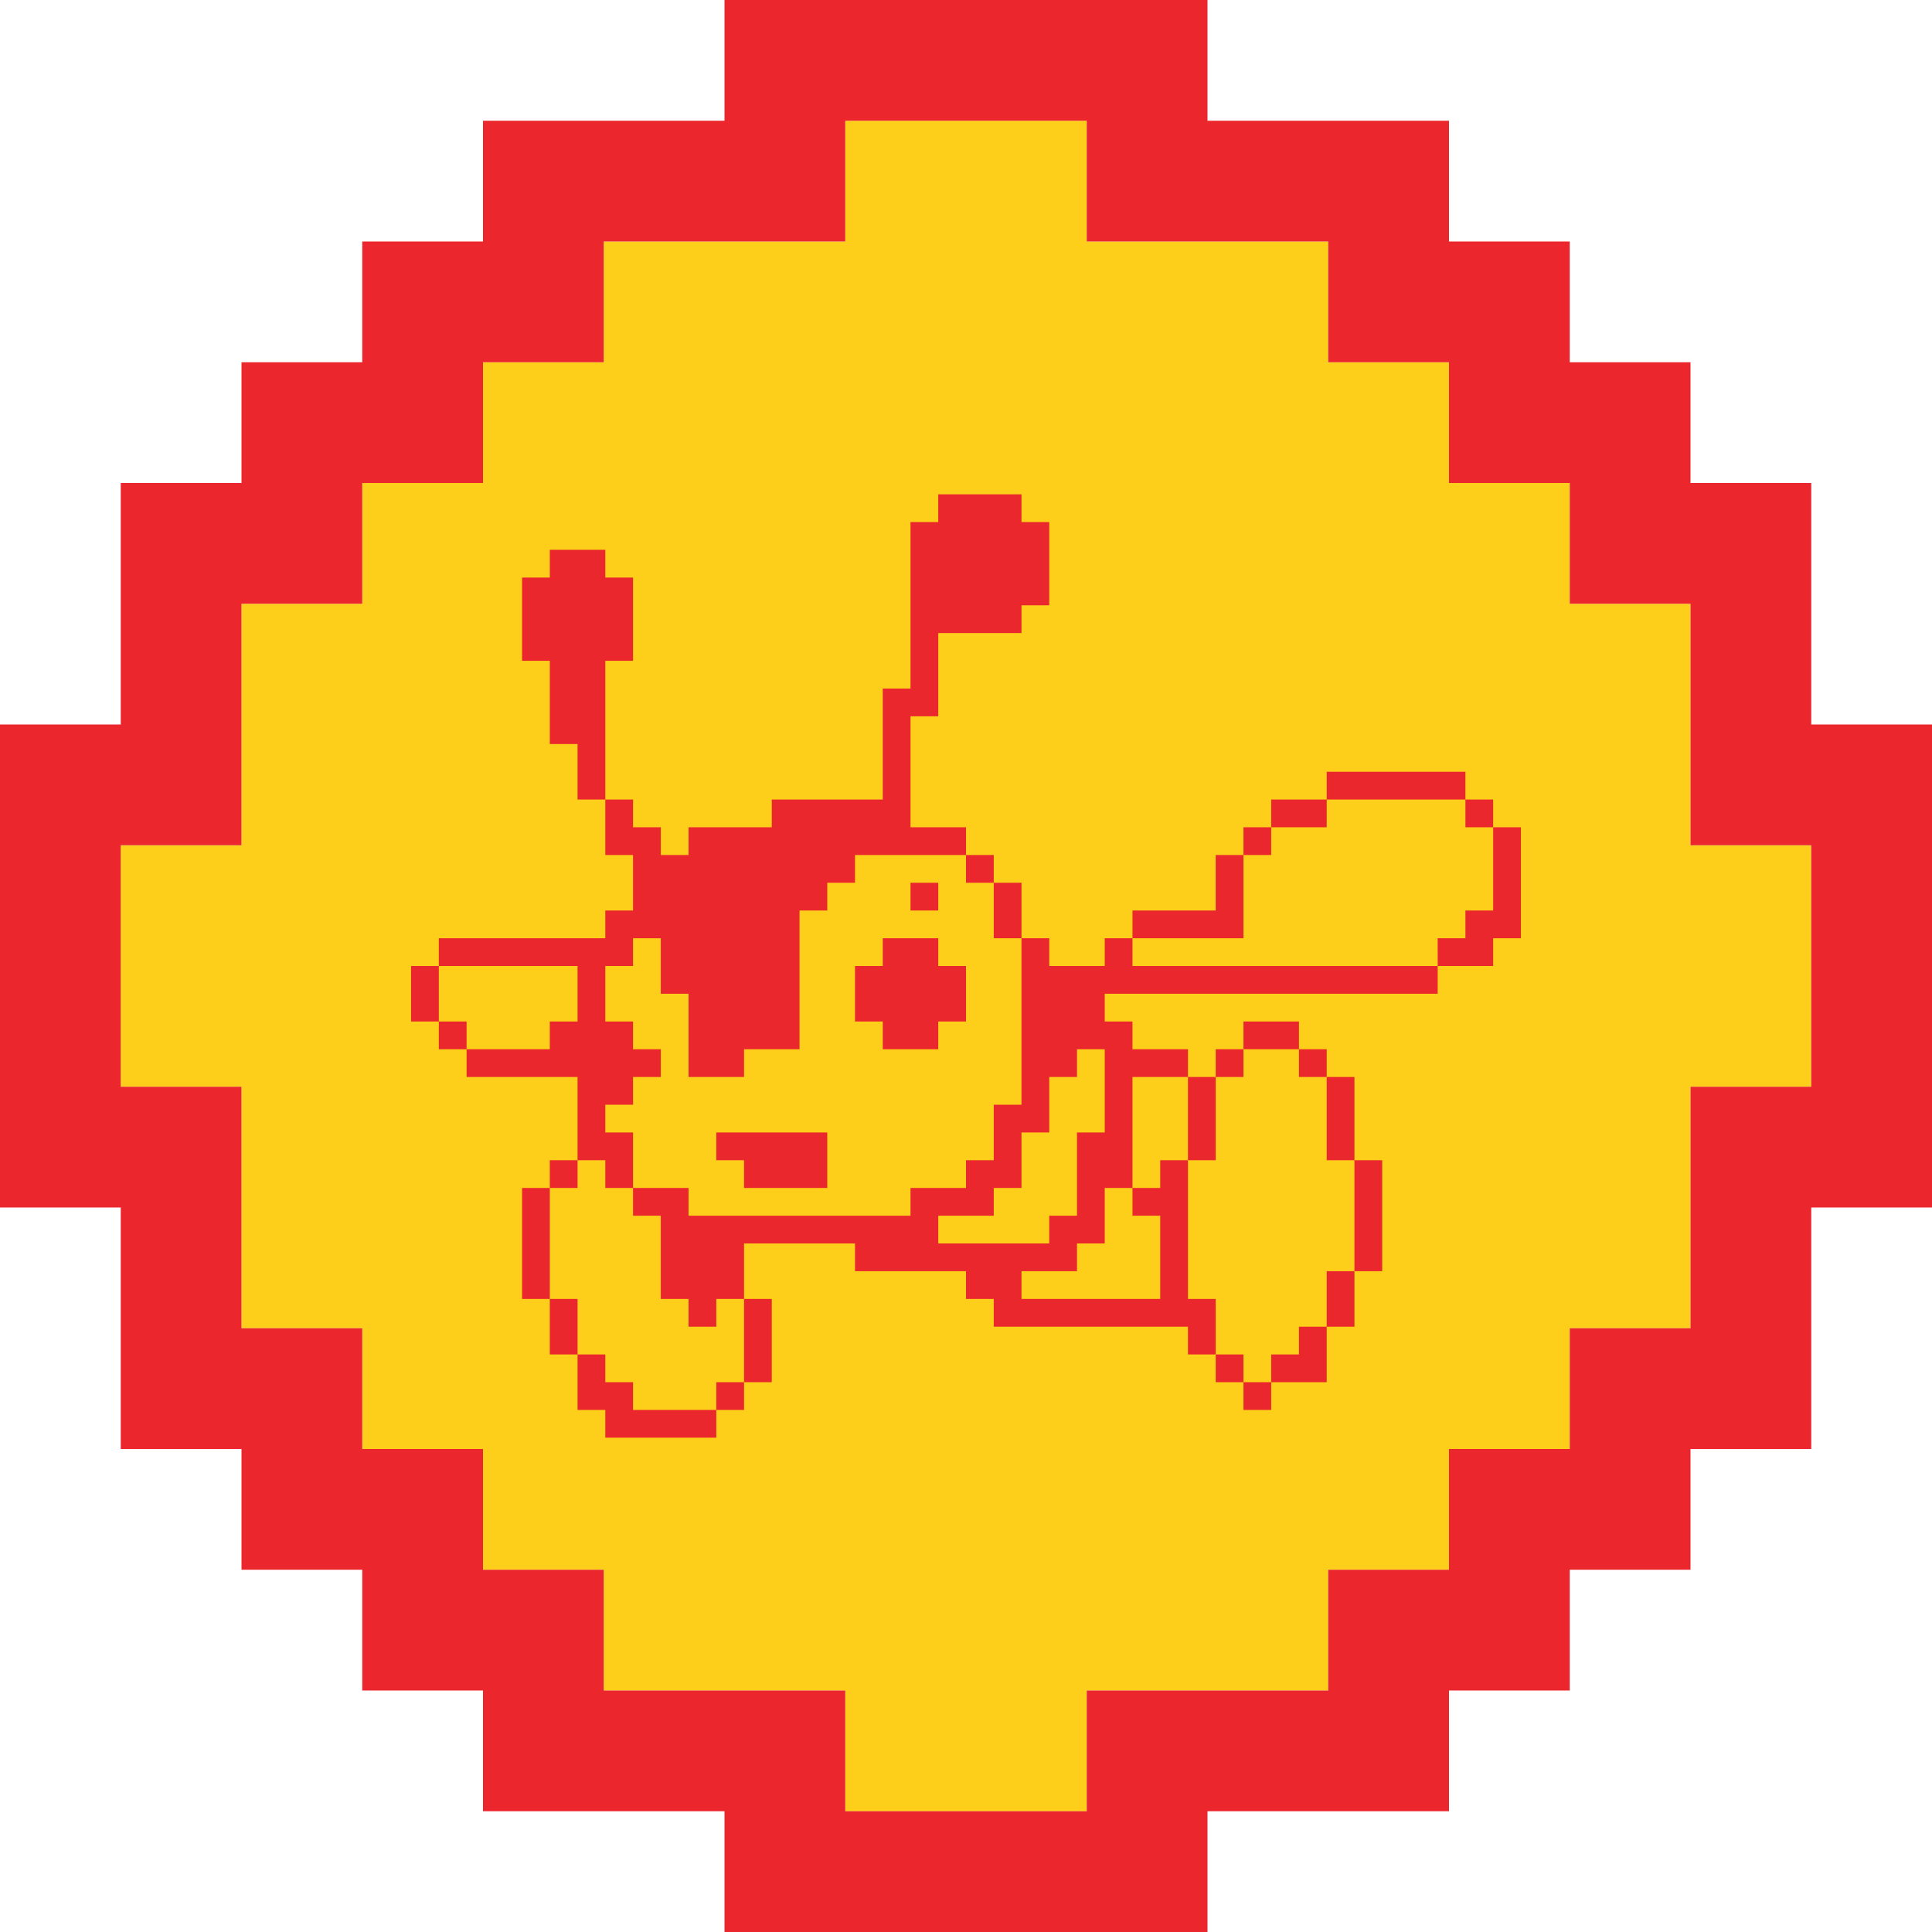
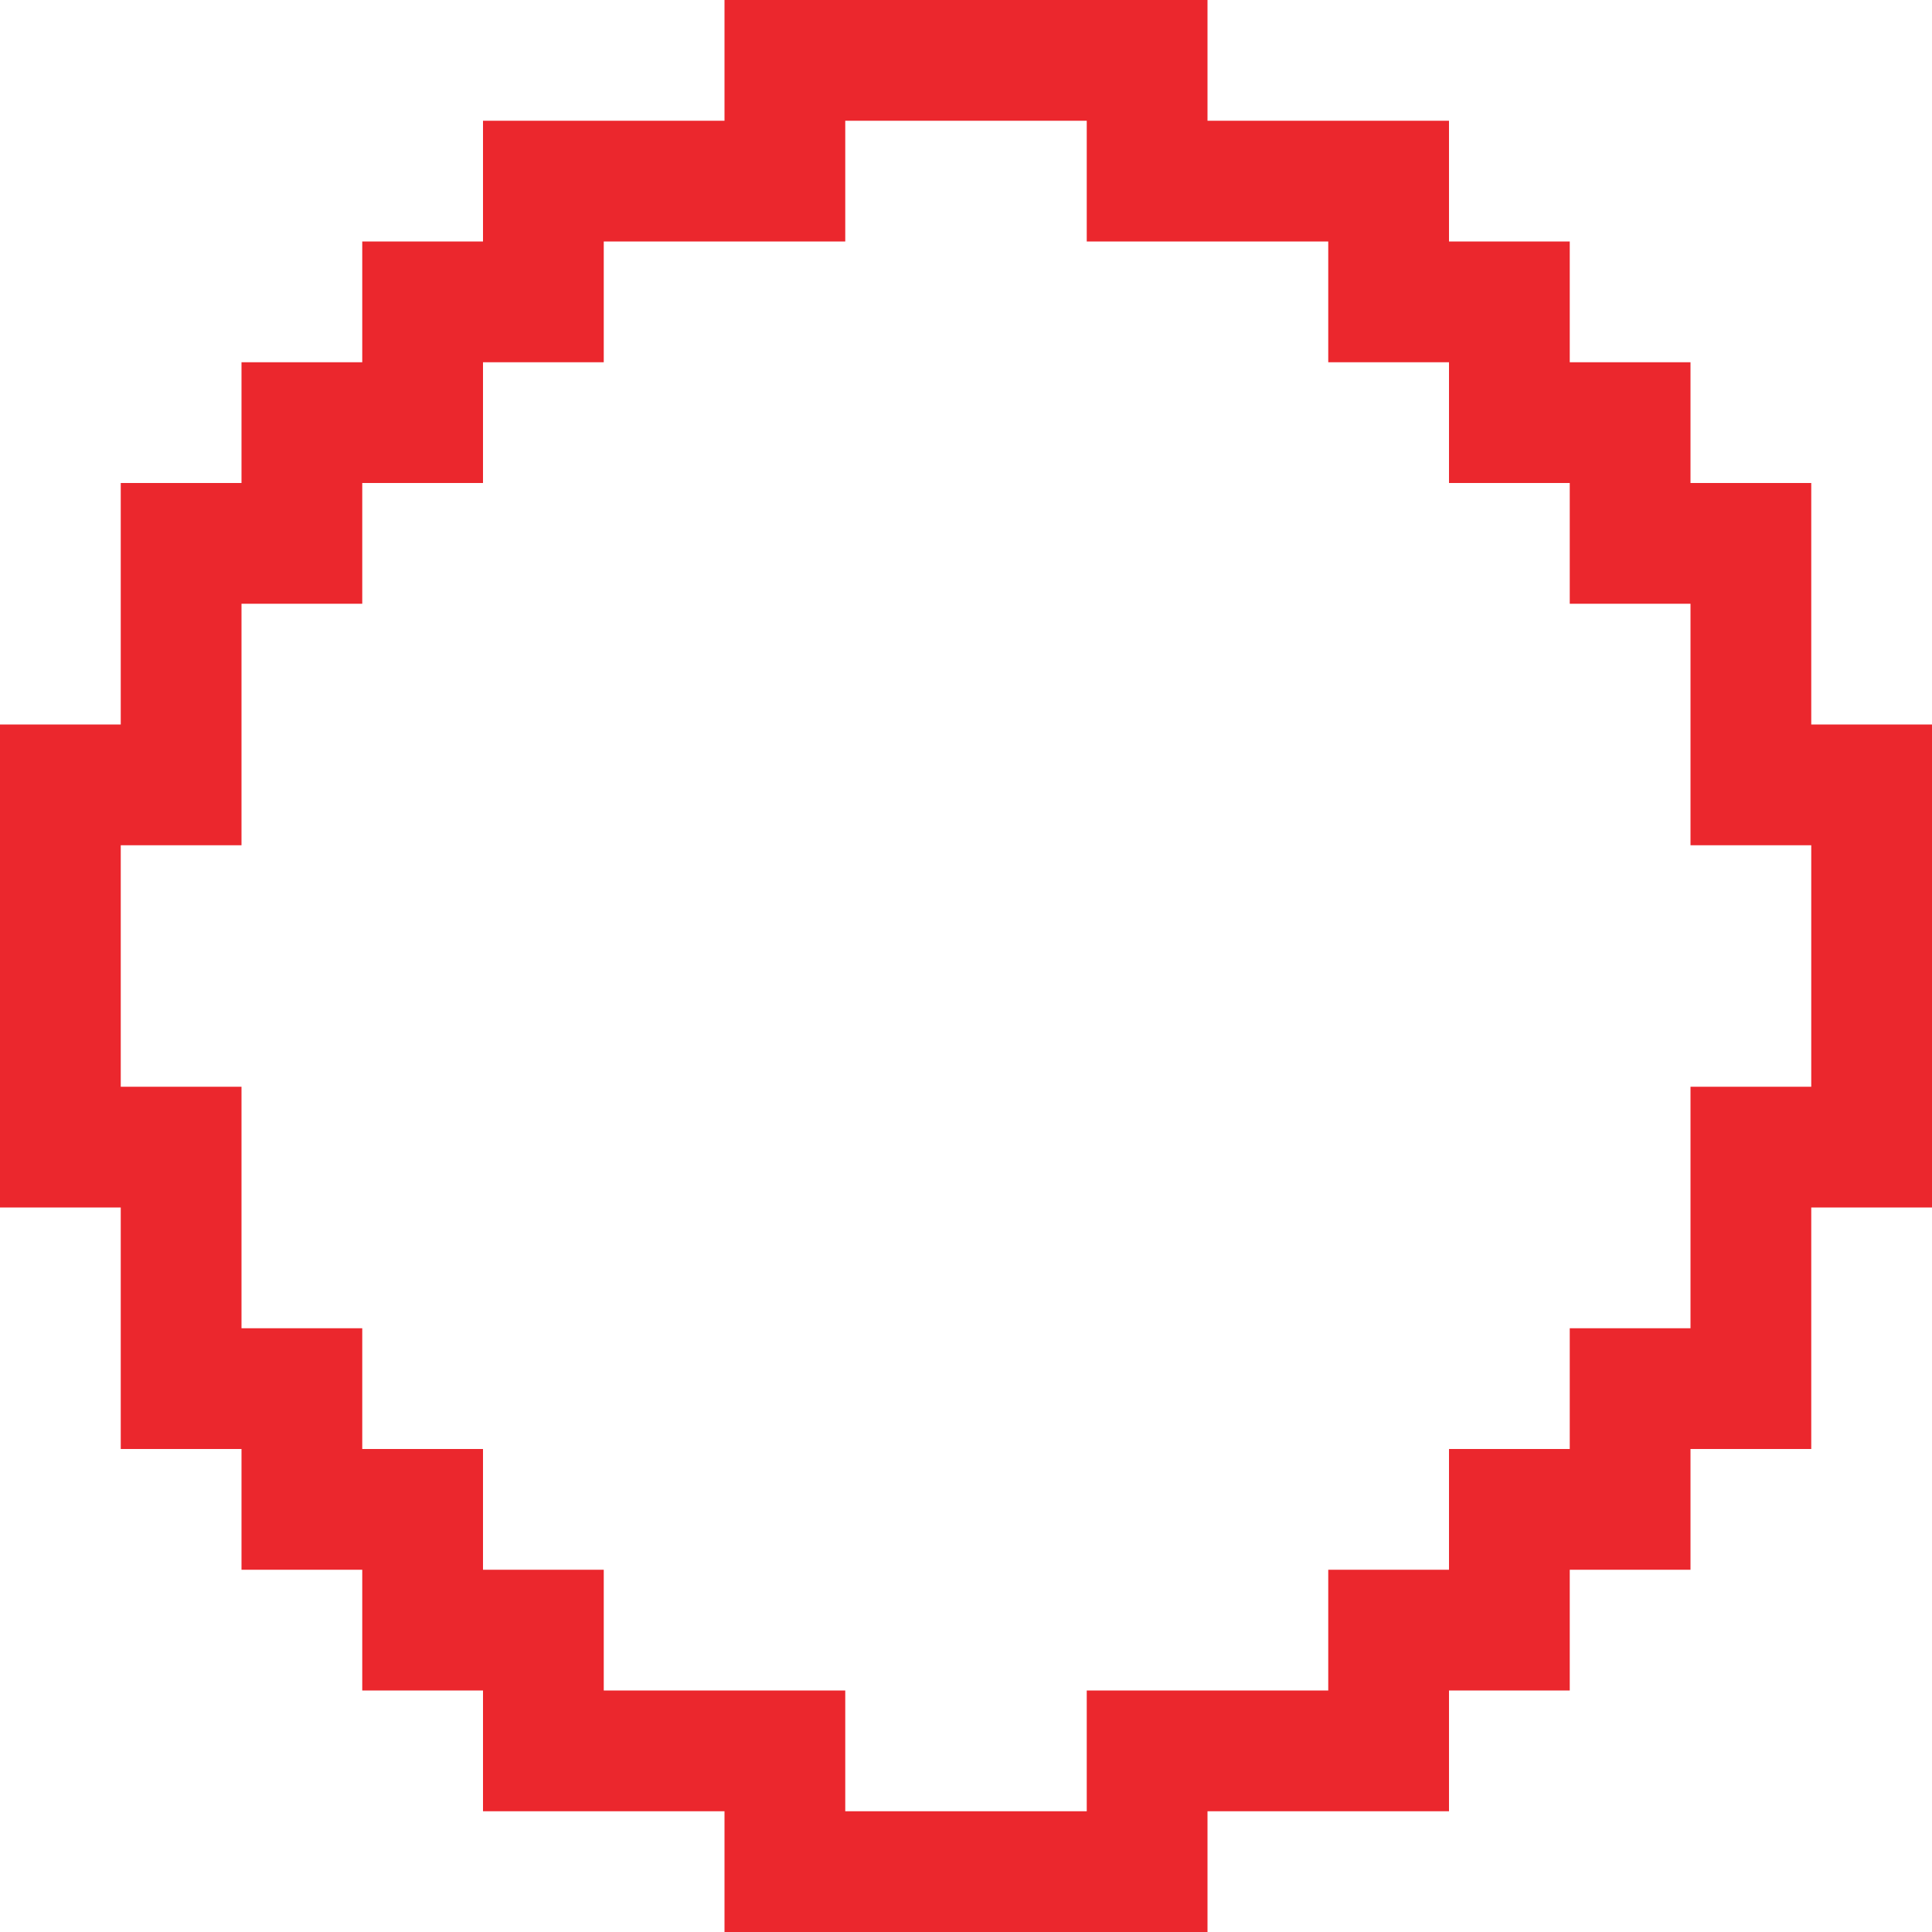
<svg xmlns="http://www.w3.org/2000/svg" version="1.1" x="0" y="0" width="1024" height="1024" viewBox="0, 0, 1024, 1024">
  <g id="Layer_1">
-     <path d="M512,960 L448,960 L448,896 L320,896 L320,832 L256,832 L256,768 L192,768 L192,704 L448,704 L128,704 L128,576 L64,576 L64,448 L128,448 L128,320 L192,320 L192,256 L256,256 L256,192 L320,192 L320,128 L448,128 L448,320 L448,64 L576,64 L576,128 L704,128 L704,192 L768,192 L768,256 L832,256 L832,320 L896,320 L896,448 L576,448 L960,448 L960,576 L832,576 L832,768 L768,768 L768,832 L704,832 L704,704 L704,896 L576,896 L576,960 z M832,704 L832,576 L896,576 L896,704 z" fill="#FDCF1A" />
    <path d="M576,1024 L384,1024 L384,960 L256,960 L256,896 L192,896 L192,832 L128,832 L128,768 L64,768 L64,640 L0,640 L0,512 L64,512 L64,576 L128,576 L128,704 L192,704 L192,768 L256,768 L256,832 L320,832 L320,896 L448,896 L448,960 L576,960 L576,896 L704,896 L704,832 L832,832 L832,896 L768,896 L768,960 L640,960 L640,1024 z M832,832 L768,832 L768,768 L832,768 L832,704 L960,704 L960,768 L896,768 L896,832 z M896,704 L896,576 L960,576 L960,704 z M960,640 L960,576 L1024,576 L1024,640 z M960,576 L960,448 L896,448 L896,320 L960,320 L960,384 L1024,384 L1024,576 z M0,512 L0,384 L64,384 L64,256 L128,256 L128,192 L192,192 L192,320 L128,320 L128,448 L64,448 L64,512 z M896,320 L832,320 L832,192 L896,192 L896,256 L960,256 L960,320 z M768,256 L768,192 L832,192 L832,256 z M192,256 L192,128 L256,128 L256,64 L320,64 L320,192 L256,192 L256,256 z M768,192 L704,192 L704,64 L768,64 L768,128 L832,128 L832,192 z M640,128 L576,128 L576,0 L640,0 L640,64 L704,64 L704,128 z M384,128 L320,128 L320,64 L384,64 L384,0 L512,0 L512,64 L448,64 L448,128 z M512,64 L512,0 L576,0 L576,64 z" fill="#EB272D" />
-     <path d="M320.824,754.647 L320.824,747.294 L306.117,747.294 L306.117,717.883 L291.412,717.883 L291.412,688.471 L276.706,688.471 L276.706,629.647 L291.412,629.647 L291.412,614.942 L306.117,614.942 L306.117,570.825 L247.294,570.825 L247.294,556.117 L232.588,556.117 L232.588,541.411 L217.883,541.411 L217.883,512 L232.588,512 L232.588,497.294 L320.824,497.294 L320.824,482.588 L335.53,482.588 L335.53,453.177 L320.824,453.177 L320.824,423.765 L306.118,423.765 L306.118,394.353 L291.413,394.353 L291.413,350.236 L276.707,350.236 L276.707,306.118 L291.413,306.118 L291.413,291.412 L320.824,291.412 L320.824,306.117 L335.53,306.117 L335.53,350.235 L320.824,350.235 L320.824,423.765 L335.53,423.765 L335.53,438.471 L350.237,438.471 L350.237,453.177 L364.943,453.177 L364.943,438.471 L409.059,438.471 L409.059,423.765 L467.883,423.765 L467.883,364.941 L482.588,364.941 L482.588,276.706 L497.294,276.706 L497.294,262 L541.412,262 L541.412,276.706 L556.117,276.706 L556.117,320.823 L541.412,320.823 L541.412,335.529 L497.295,335.529 L497.295,379.647 L482.588,379.647 L482.588,438.471 L512,438.471 L512,453.177 L526.706,453.177 L526.706,467.883 L541.412,467.883 L541.412,497.294 L556.117,497.294 L556.117,512 L585.529,512 L585.529,497.294 L600.236,497.294 L600.236,482.588 L644.352,482.588 L644.352,453.177 L659.059,453.177 L659.059,438.471 L673.765,438.471 L673.765,423.765 L703.177,423.765 L703.177,409.058 L776.706,409.058 L776.706,423.764 L791.412,423.764 L791.412,438.47 L806.117,438.47 L806.117,497.293 L791.412,497.293 L791.412,512 L762,512 L762,526.706 L585.529,526.706 L585.529,541.412 L600.236,541.412 L600.236,556.117 L629.648,556.117 L629.648,570.823 L644.353,570.823 L644.353,556.117 L659.059,556.117 L659.059,541.412 L688.471,541.412 L688.471,556.117 L703.177,556.117 L703.177,570.823 L717.883,570.823 L717.883,614.941 L732.588,614.941 L732.588,673.765 L717.883,673.765 L717.883,703.177 L703.177,703.177 L703.177,732.588 L673.765,732.588 L673.765,747.294 L659.059,747.294 L659.059,732.588 L644.353,732.588 L644.353,717.883 L629.648,717.883 L629.648,703.177 L526.706,703.177 L526.706,688.471 L512,688.471 L512,673.765 L453.177,673.765 L453.177,659.058 L394.353,659.058 L394.353,688.47 L409.059,688.47 L409.059,732.587 L394.353,732.587 L394.353,747.293 L379.647,747.293 L379.647,762 L320.823,762 L320.823,754.647 z M379.647,739.941 L379.647,732.588 L394.353,732.588 L394.353,688.471 L379.647,688.471 L379.647,703.177 L364.941,703.177 L364.941,688.471 L350.235,688.471 L350.235,644.353 L335.528,644.353 L335.528,629.647 L364.941,629.647 L364.941,644.353 L482.587,644.353 L482.587,629.647 L511.999,629.647 L511.999,614.942 L526.705,614.942 L526.705,585.53 L541.411,585.53 L541.411,497.294 L526.705,497.294 L526.705,467.883 L511.999,467.883 L511.999,453.177 L453.176,453.177 L453.176,467.883 L438.47,467.883 L438.47,482.588 L423.764,482.588 L423.764,556.117 L394.353,556.117 L394.353,570.823 L364.941,570.823 L364.941,526.707 L350.235,526.707 L350.235,497.294 L335.528,497.294 L335.528,512 L320.824,512 L320.824,541.412 L335.53,541.412 L335.53,556.117 L350.237,556.117 L350.237,570.823 L335.53,570.823 L335.53,585.529 L320.824,585.529 L320.824,600.235 L335.53,600.235 L335.53,629.647 L320.824,629.647 L320.824,614.942 L306.118,614.942 L306.118,629.647 L291.413,629.647 L291.413,688.472 L306.118,688.472 L306.118,717.883 L320.824,717.883 L320.824,732.589 L335.53,732.589 L335.53,747.295 L379.647,747.295 L379.647,739.942 z M673.764,725.235 L673.764,717.883 L688.471,717.883 L688.471,703.177 L703.177,703.177 L703.177,673.765 L717.883,673.765 L717.883,614.941 L703.177,614.941 L703.177,570.824 L688.471,570.824 L688.471,556.117 L659.059,556.117 L659.059,570.823 L644.353,570.823 L644.353,614.94 L629.648,614.94 L629.648,570.823 L600.236,570.823 L600.236,629.646 L585.529,629.646 L585.529,659.058 L570.824,659.058 L570.824,673.764 L541.412,673.764 L541.412,688.47 L614.943,688.47 L614.943,644.352 L600.237,644.352 L600.237,629.646 L614.943,629.646 L614.943,614.942 L629.648,614.942 L629.648,688.472 L644.354,688.472 L644.354,717.883 L659.06,717.883 L659.06,732.589 L673.766,732.589 L673.766,725.236 z M556.117,651.706 L556.117,644.353 L570.823,644.353 L570.823,600.236 L585.529,600.236 L585.529,556.118 L570.824,556.118 L570.824,570.823 L556.118,570.823 L556.118,600.235 L541.412,600.235 L541.412,629.647 L526.707,629.647 L526.707,644.353 L497.295,644.353 L497.295,659.059 L556.118,659.059 L556.118,651.706 z M291.412,548.764 L291.412,541.412 L306.117,541.412 L306.117,512 L232.588,512 L232.588,541.412 L247.294,541.412 L247.294,556.117 L291.412,556.117 L291.412,548.765 z M762,504.647 L762,497.294 L776.706,497.294 L776.706,482.588 L791.412,482.588 L791.412,438.471 L776.706,438.471 L776.706,423.765 L703.177,423.765 L703.177,438.471 L673.765,438.471 L673.765,453.177 L659.059,453.177 L659.059,497.293 L600.236,497.293 L600.236,512 L762.001,512 L762.001,504.647 z M394.353,622.293 L394.353,614.94 L379.647,614.94 L379.647,600.234 L438.471,600.234 L438.471,629.646 L394.353,629.646 L394.353,622.293 z M467.883,548.765 L467.883,541.412 L453.177,541.412 L453.177,512 L467.883,512 L467.883,497.294 L497.294,497.294 L497.294,512 L512,512 L512,541.412 L497.294,541.412 L497.294,556.117 L467.883,556.117 L467.883,548.765 z M482.588,475.235 L482.588,467.883 L497.294,467.883 L497.294,482.588 L482.588,482.588 L482.588,475.235 z" fill="#EA272D" />
  </g>
</svg>